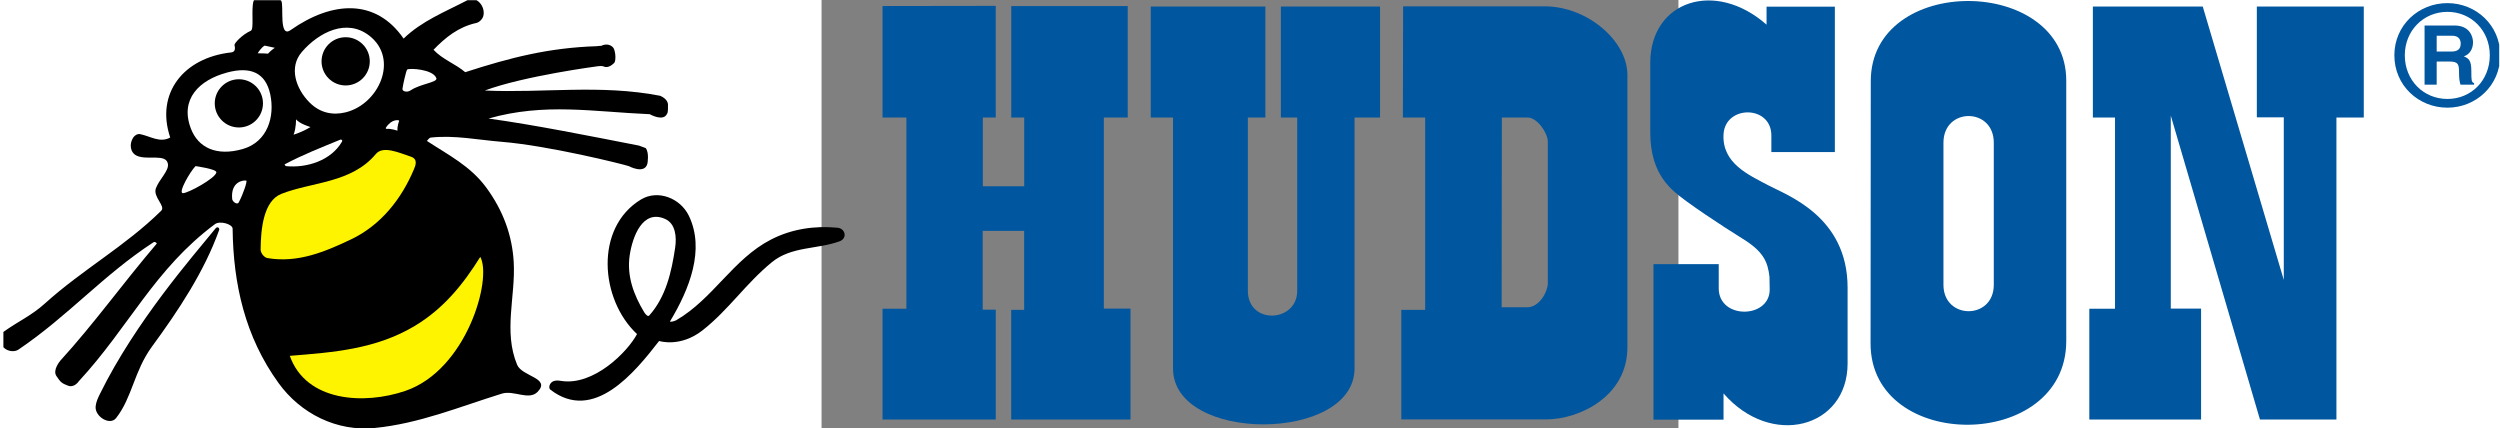
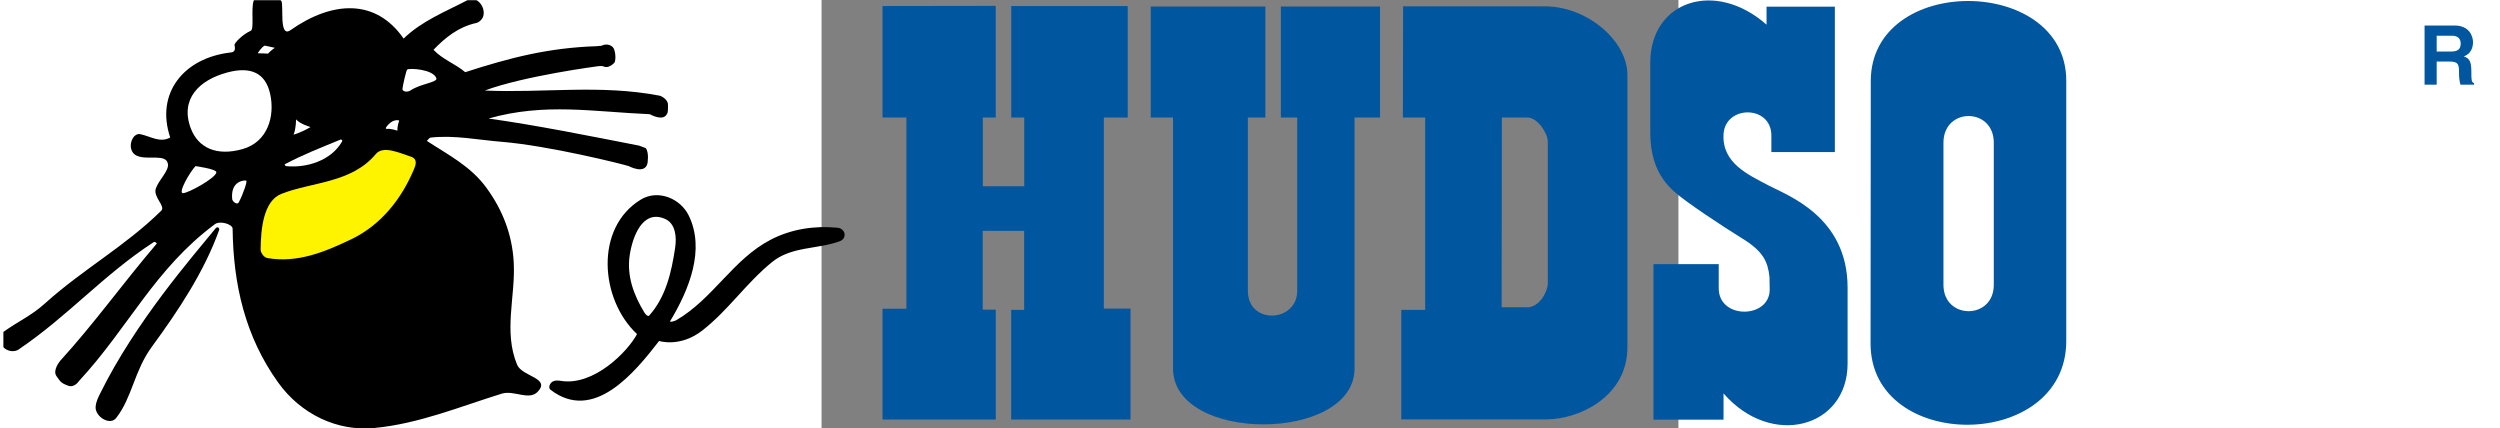
<svg xmlns="http://www.w3.org/2000/svg" xmlns:ns1="http://sodipodi.sourceforge.net/DTD/sodipodi-0.dtd" xmlns:ns2="http://www.inkscape.org/namespaces/inkscape" id="svgRoot" viewBox="0 0 200 100" xml:space="preserve" ns1:version="0.32" ns2:version="0.46" width="256" height="43.872" ns1:docname="Hudson.svg" ns2:output_extension="org.inkscape.output.svg.inkscape" version="1.0">
  <rect x="0" y="0" width="200" height="100" fill="#808080" stroke="none" />
  <ns1:namedview ns2:window-height="712" ns2:window-width="1024" ns2:pageshadow="2" ns2:pageopacity="0.0" guidetolerance="10.0" gridtolerance="10.0" objecttolerance="10.0" borderopacity="1.0" bordercolor="#666666" pagecolor="#ffffff" id="base" showgrid="false" ns2:zoom="3.625" ns2:cx="128" ns2:cy="21.93622" ns2:window-x="-4" ns2:window-y="-4" ns2:current-layer="svgRoot" />
  <defs id="defs3">
    <ns2:perspective ns1:type="inkscape:persp3d" ns2:vp_x="0 : 526.18109 : 1" ns2:vp_y="0 : 1000 : 0" ns2:vp_z="744.09448 : 526.18109 : 1" ns2:persp3d-origin="372.04724 : 350.78739 : 1" id="perspective126" />
  </defs>
  <g id="g2563" transform="matrix(1.456,0,0,1.456,-45.634,9.7343682e-7)">
    <path d="M 41.115,0.968 L 41.115,18.838 L 44.942,18.838 L 44.942,49.493 L 41.115,49.493 L 41.115,67.256 L 59.267,67.256 L 59.267,49.643 L 57.17,49.643 L 57.17,37.013 L 63.817,37.013 L 63.817,49.67 L 61.744,49.67 L 61.744,67.256 L 80.867,67.256 L 80.867,49.469 L 76.591,49.469 L 76.591,18.838 L 80.422,18.838 L 80.422,0.968 L 61.754,0.968 L 61.754,18.838 L 63.83,18.838 L 63.83,29.861 L 57.194,29.861 L 57.194,18.838 L 59.263,18.838 L 59.263,0.941 L 41.115,0.968 z" class="ps00 ps10" id="path61" style="fill:#00569f;fill-rule:nonzero;stroke:none;stroke-width:1;stroke-linecap:butt;stroke-linejoin:miter;stroke-miterlimit:10;stroke-dasharray:none" />
    <path d="M 84.112,1.045 L 102.488,1.045 L 102.488,18.838 L 99.682,18.838 L 99.682,46.61 C 99.682,52.121 107.594,51.716 107.594,46.61 L 107.594,18.838 L 104.972,18.838 L 104.972,1.045 L 120.87,1.045 L 120.87,18.838 L 116.782,18.838 L 116.782,59.066 C 116.779,70.953 87.684,71.083 87.684,59.066 L 87.684,18.838 L 84.112,18.838 L 84.112,1.045" class="ps00 ps10" id="path63" style="fill:#00569f;fill-rule:nonzero;stroke:none;stroke-width:1;stroke-linecap:butt;stroke-linejoin:miter;stroke-miterlimit:10;stroke-dasharray:none" />
-     <path d="M 235.141,18.838 L 235.141,1.045 L 252.754,1.045 L 265.746,44.872 L 265.746,18.808 L 261.426,18.808 L 261.426,1.045 L 278.57,1.045 L 278.57,18.838 L 274.184,18.838 L 274.184,67.256 L 261.928,67.256 L 247.631,18.53 L 247.631,49.469 L 252.486,49.469 L 252.486,67.256 L 234.572,67.256 L 234.572,49.493 L 238.691,49.493 L 238.691,18.838 L 235.141,18.838 z" class="ps00 ps10" id="path65" style="fill:#00569f;fill-rule:nonzero;stroke:none;stroke-width:1;stroke-linecap:butt;stroke-linejoin:miter;stroke-miterlimit:10;stroke-dasharray:none" />
    <g transform="matrix(3.348,0,0,-3.348,-166.131,232.386)" id="q3" class="ps00 ps10" style="fill:#00569f;fill-rule:nonzero;stroke:none;stroke-width:1;stroke-linecap:butt;stroke-linejoin:miter;stroke-miterlimit:10;stroke-dasharray:none">
      <clipPath id="clp3" clip-rule="nonzero">
        <path d="M 19.807,69.402 L 139.31,69.402 L 139.31,39.683 L 19.807,39.683 L 19.807,69.402 z" id="path69" />
      </clipPath>
      <g clip-path="url(#clp3)" id="g71">
        <path d="M 99.264,60.849 C 98.928,61.337 98.662,62.026 98.662,63.075 L 98.662,66.399 C 98.662,69.372 101.77,70.4 104.23,68.229 L 104.23,69.09 L 107.5,69.09 L 107.5,62.13 L 104.46,62.13 L 104.46,62.923 C 104.46,64.389 102.25,64.386 102.17,62.984 C 102.09,61.582 103.39,61.032 104.3,60.544 C 105.22,60.056 108.11,59.049 108.11,55.635 L 108.11,52.006 C 108.11,48.924 104.46,47.935 102.17,50.573 L 102.17,49.316 L 98.815,49.316 L 98.815,56.763 L 101.94,56.763 L 101.94,55.605 C 101.94,54.106 104.38,54.145 104.38,55.543 L 104.37,56.153 C 104.29,56.885 104.07,57.373 103.08,57.983 C 102.13,58.571 100.34,59.751 99.805,60.239 C 99.624,60.404 99.436,60.6 99.264,60.849" class="ps00" id="path73" style="fill:#00569f;fill-rule:nonzero;stroke:none" />
      </g>
    </g>
    <path d="M 124.567,1.015 L 147.249,1.015 C 154.147,1.015 160.522,6.586 160.522,11.997 L 160.522,55.687 C 160.522,63.536 152.841,67.233 147.477,67.233 L 124.279,67.233 L 124.279,49.67 L 128.106,49.67 L 128.106,18.838 L 124.534,18.838 L 124.567,1.015 M 140.395,18.838 L 140.361,49.262 L 144.45,49.262 C 146.442,49.262 147.765,46.717 147.765,45.418 L 147.765,22.716 C 147.765,21.289 146.044,18.838 144.54,18.838 L 140.395,18.838" class="ps00 ps10" id="path75" style="fill:#00569f;fill-rule:nonzero;stroke:none;stroke-width:1;stroke-linecap:butt;stroke-linejoin:miter;stroke-miterlimit:10;stroke-dasharray:none" />
    <g transform="matrix(3.348,0,0,-3.348,-166.131,232.386)" id="q4" class="ps00 ps10" style="fill:#00569f;fill-rule:nonzero;stroke:none;stroke-width:1;stroke-linecap:butt;stroke-linejoin:miter;stroke-miterlimit:10;stroke-dasharray:none">
      <clipPath id="clp4" clip-rule="nonzero">
        <path d="M 19.807,69.402 L 139.31,69.402 L 139.31,39.683 L 19.807,39.683 L 19.807,69.402 z" id="path79" />
      </clipPath>
      <g clip-path="url(#clp4)" id="g81">
-         <path d="M 134.29,66.764 C 134.29,68.202 135.45,69.261 136.83,69.261 C 138.2,69.261 139.36,68.202 139.36,66.764 C 139.36,65.314 138.2,64.255 136.83,64.255 C 135.45,64.255 134.29,65.314 134.29,66.764 M 136.83,64.672 C 137.97,64.672 138.86,65.559 138.86,66.764 C 138.86,67.95 137.97,68.843 136.83,68.843 C 135.69,68.843 134.79,67.95 134.79,66.764 C 134.79,65.559 135.69,64.672 136.83,64.672" class="ps00" id="path83" style="fill:#00569f;fill-rule:nonzero;stroke:none" />
-       </g>
+         </g>
    </g>
    <path d="M 288.314,4.088 L 293.102,4.088 C 295.613,4.088 296.082,5.953 296.082,6.77 C 296.082,7.819 295.58,8.716 294.609,9.031 C 295.412,9.376 295.814,9.663 295.814,11.438 C 295.814,12.824 295.814,13.169 296.25,13.327 L 296.25,13.578 L 294.073,13.578 C 293.939,13.126 293.839,12.64 293.839,11.662 C 293.839,10.367 293.772,9.864 292.298,9.864 L 290.256,9.864 L 290.256,13.578 L 288.314,13.578 L 288.314,4.088 M 292.566,8.264 C 293.604,8.264 294.107,7.909 294.107,6.968 C 294.107,6.466 293.872,5.726 292.734,5.726 L 290.256,5.726 L 290.256,8.264 L 292.566,8.264" class="ps00 ps10" id="path85" style="fill:#00569f;fill-rule:nonzero;stroke:none;stroke-width:1;stroke-linecap:butt;stroke-linejoin:miter;stroke-miterlimit:10;stroke-dasharray:none" />
    <g transform="matrix(3.348,0,0,-3.348,-166.131,232.386)" id="q5" class="ps00 ps10" style="fill:#00569f;fill-rule:nonzero;stroke:none;stroke-width:1;stroke-linecap:butt;stroke-linejoin:miter;stroke-miterlimit:10;stroke-dasharray:none">
      <clipPath id="clp5" clip-rule="nonzero">
        <path d="M 19.807,69.402 L 139.31,69.402 L 139.31,39.683 L 19.807,39.683 L 19.807,69.402 z" id="path89" />
      </clipPath>
      <g clip-path="url(#clp5)" id="g91">
        <path d="M 109.22,65.524 C 109.22,70.677 118.58,70.598 118.58,65.548 L 118.58,53.084 C 118.58,47.777 109.21,47.737 109.21,52.961 L 109.22,65.524 M 112.7,55.771 C 112.7,54.09 115.11,54.09 115.11,55.771 L 115.11,61.825 L 115.11,62.578 C 115.11,64.28 112.7,64.28 112.7,62.578 L 112.7,55.771" class="ps00" id="path93" style="fill:#00569f;fill-rule:nonzero;stroke:none" />
      </g>
    </g>
    <g transform="matrix(3.348,0,0,-3.348,-166.131,232.386)" id="q6" class="ps00 ps10" style="fill:#00569f;fill-rule:nonzero;stroke:none;stroke-width:1;stroke-linecap:butt;stroke-linejoin:miter;stroke-miterlimit:10;stroke-dasharray:none">
      <clipPath id="clp6" clip-rule="nonzero">
        <path d="M 19.807,69.402 L 139.31,69.402 L 139.31,39.683 L 19.807,39.683 L 19.807,69.402 z" id="path97" />
      </clipPath>
      <g clip-path="url(#clp6)" id="g99">
        <path d="M 24.224,49.951 C 24.244,50.171 24.346,50.38 24.434,50.557 C 26.141,54.019 28.868,57.126 29.962,58.469 C 30.042,58.579 30.154,58.512 30.143,58.411 C 29.43,56.414 28.198,54.556 26.913,52.803 C 26.065,51.642 25.973,50.366 25.202,49.391 C 24.907,49.017 24.178,49.465 24.224,49.951 M 53.277,53.589 C 54.531,54.571 55.36,55.843 56.612,56.863 C 57.549,57.623 58.777,57.466 59.846,57.857 C 60.227,57.997 60.13,58.471 59.741,58.507 C 58.634,58.611 57.545,58.446 56.561,57.94 C 54.744,57.005 53.798,55.108 52.02,54.075 C 51.947,54.032 51.692,53.966 51.732,54.032 C 52.656,55.567 53.409,57.46 52.629,59.078 C 52.223,59.921 51.145,60.35 50.332,59.856 C 48.107,58.507 48.373,55.068 50.146,53.415 C 49.711,52.585 48.076,50.91 46.492,51.175 C 46.373,51.195 46.246,51.2 46.14,51.157 C 45.963,51.085 45.885,50.84 46,50.751 C 48.074,49.151 50.042,51.586 51.204,53.084 C 51.204,53.084 52.209,52.755 53.277,53.589 M 50.494,54.454 C 49.983,55.293 49.647,56.208 49.797,57.197 C 49.928,58.059 50.404,59.402 51.485,58.93 C 51.994,58.708 52.049,58.066 51.972,57.55 C 51.799,56.383 51.527,55.191 50.731,54.303 C 50.672,54.237 50.562,54.342 50.494,54.454 M 22.531,52.137 C 22.531,52.137 22.149,51.696 22.347,51.404 C 22.545,51.11 22.599,51.058 22.902,50.943 C 23.206,50.828 23.419,51.157 23.419,51.157 C 25.825,53.76 27.038,56.519 29.933,58.676 C 30.174,58.856 30.78,58.68 30.783,58.46 C 30.813,55.828 31.37,53.3 32.979,51.074 C 34.049,49.591 35.78,48.742 37.58,48.918 C 39.717,49.127 41.622,49.926 43.672,50.562 C 44.252,50.742 44.969,50.215 45.389,50.651 C 46.029,51.319 44.642,51.374 44.405,51.946 C 43.742,53.539 44.334,55.218 44.243,56.848 C 44.173,58.138 43.737,59.323 42.935,60.42 C 42.17,61.467 41.099,61.996 40.085,62.663 C 40.145,62.722 40.2,62.816 40.266,62.823 C 41.414,62.948 42.523,62.713 43.658,62.621 C 45.917,62.438 49.493,61.546 49.758,61.454 C 49.758,61.454 50.519,61.042 50.646,61.587 C 50.646,61.587 50.739,62.098 50.561,62.321 L 50.237,62.44 C 47.837,62.908 45.281,63.423 43.036,63.735 C 45.721,64.5 48.048,64.058 50.759,63.942 C 50.759,63.942 51.42,63.558 51.589,63.976 C 51.589,63.976 51.64,63.976 51.629,64.396 C 51.623,64.689 51.246,64.826 51.246,64.826 C 48.386,65.379 45.657,64.948 42.857,65.076 C 44.75,65.779 48.276,66.24 48.276,66.24 C 48.48,66.266 48.55,66.228 48.55,66.228 C 48.675,66.165 48.857,66.202 49.053,66.397 C 49.136,66.48 49.132,66.886 49.032,67.088 C 48.969,67.213 48.734,67.368 48.424,67.213 C 48.446,67.224 48.208,67.198 48.208,67.198 C 45.934,67.124 44.092,66.658 41.921,65.954 C 41.446,66.358 40.833,66.563 40.402,67.027 C 40.963,67.61 41.597,68.125 42.45,68.31 C 42.594,68.341 42.75,68.499 42.787,68.644 C 42.903,69.094 42.469,69.629 42.029,69.402 C 40.962,68.845 39.846,68.412 38.97,67.563 C 37.641,69.488 35.555,69.372 33.557,67.968 C 32.98,67.563 33.249,69.195 33.11,69.371 C 32.972,69.547 31.86,69.611 31.784,69.356 C 31.662,68.95 31.819,68.01 31.656,67.939 C 31.216,67.741 30.853,67.325 30.872,67.254 C 30.924,67.049 30.888,66.919 30.708,66.9 C 28.444,66.649 27.08,64.947 27.795,62.826 C 27.307,62.554 26.848,62.886 26.361,62.987 C 26.229,63.014 26.093,62.933 26.02,62.818 C 25.827,62.519 25.871,62.102 26.197,61.953 C 26.702,61.722 27.606,62.077 27.686,61.557 C 27.737,61.232 27.269,60.82 27.111,60.4 C 26.953,59.986 27.589,59.54 27.366,59.322 C 25.65,57.627 23.612,56.518 21.796,54.88 C 21.14,54.288 20.524,54.032 19.807,53.517 C 19.549,53.332 19.641,52.921 19.854,52.74 C 20.045,52.578 20.348,52.549 20.529,52.672 C 22.931,54.298 24.573,56.231 26.996,57.812 C 27.071,57.861 27.164,57.761 27.15,57.746 C 25.427,55.72 24.19,53.96 22.517,52.123 M 30.005,61.159 C 29.982,60.888 28.653,60.157 28.404,60.161 C 28.153,60.166 28.746,61.191 29.007,61.457 C 29.007,61.457 30.02,61.317 30.005,61.159 M 40.538,65.668 C 40.613,65.463 39.776,65.402 39.31,65.086 C 39.129,64.964 38.903,65.039 38.915,65.154 C 38.929,65.305 39.093,66.044 39.142,66.08 C 39.246,66.158 40.379,66.1 40.538,65.668 M 31.074,59.715 C 31.006,59.588 30.776,59.748 30.762,59.881 C 30.679,60.736 31.322,60.792 31.436,60.762 C 31.498,60.744 31.294,60.128 31.074,59.715 M 38.12,63.292 C 38.397,63.729 38.723,63.651 38.723,63.651 C 38.723,63.651 38.765,63.651 38.753,63.605 C 38.753,63.605 38.665,63.405 38.675,63.154 C 38.675,63.154 38.352,63.264 38.167,63.239 C 38.104,63.23 38.12,63.292 38.12,63.292" class="ps02 ps10" id="path101" style="fill:#000000;fill-rule:nonzero;stroke:none;stroke-width:1;stroke-linecap:butt;stroke-linejoin:miter;stroke-miterlimit:10;stroke-dasharray:none" />
      </g>
    </g>
    <path d="M -63.931,11.619 C -60.221,10.628 -57.784,11.619 -57.034,15.135 C -56.287,18.651 -57.429,22.739 -61.46,23.894 C -65.656,25.09 -68.596,23.677 -69.764,20.603 C -71.562,15.888 -68.421,12.818 -63.931,11.619" class="ps03 ps10" id="path103" style="fill:#ffffff;fill-rule:nonzero;stroke:none;stroke-width:1;stroke-linecap:butt;stroke-linejoin:miter;stroke-miterlimit:10;stroke-dasharray:none" />
-     <path d="M -50.722,16.444 C -49.051,18.122 -46.995,18.51 -44.952,18.008 C -39.612,16.695 -36.347,9.449 -41.155,5.719 C -44.778,2.903 -49.238,5.146 -51.987,8.348 C -54.077,10.782 -52.965,14.204 -50.722,16.444" class="ps03 ps10" id="path105" style="fill:#ffffff;fill-rule:nonzero;stroke:none;stroke-width:1;stroke-linecap:butt;stroke-linejoin:miter;stroke-miterlimit:10;stroke-dasharray:none" />
    <path d="M -54.499,26.633 C -51.174,26.955 -47.303,25.749 -45.542,22.719 C -45.394,22.458 -45.656,22.327 -45.796,22.384 C -49.004,23.707 -51.803,24.792 -54.763,26.365 C -54.562,26.462 -54.71,26.613 -54.499,26.633" class="ps03 ps10" id="path107" style="fill:#ffffff;fill-rule:nonzero;stroke:none;stroke-width:1;stroke-linecap:butt;stroke-linejoin:miter;stroke-miterlimit:10;stroke-dasharray:none" />
-     <path d="M -62.066,20.435 C -59.933,20.435 -58.202,18.704 -58.202,16.565 C -58.202,14.435 -59.933,12.704 -62.066,12.704 C -64.199,12.704 -65.934,14.435 -65.934,16.565 C -65.934,18.704 -64.199,20.435 -62.066,20.435" class="ps02 ps10" id="path109" style="fill:#000000;fill-rule:nonzero;stroke:none;stroke-width:1;stroke-linecap:butt;stroke-linejoin:miter;stroke-miterlimit:10;stroke-dasharray:none" />
    <path d="M -44.949,13.698 C -42.82,13.698 -41.082,11.967 -41.082,9.834 C -41.082,7.698 -42.82,5.967 -44.949,5.967 C -47.085,5.967 -48.813,7.698 -48.813,9.834 C -48.813,11.967 -47.085,13.698 -44.949,13.698" class="ps02 ps10" id="path111" style="fill:#000000;fill-rule:nonzero;stroke:none;stroke-width:1;stroke-linecap:butt;stroke-linejoin:miter;stroke-miterlimit:10;stroke-dasharray:none" />
    <path d="M -57.398,8.602 C -57.398,8.602 -58.202,8.538 -59.046,8.538 C -59.046,8.538 -58.52,7.624 -57.928,7.31 L -56.31,7.661 C -56.977,8.12 -57.398,8.602 -57.398,8.602" class="ps03 ps10" id="path113" style="fill:#ffffff;fill-rule:nonzero;stroke:none;stroke-width:1;stroke-linecap:butt;stroke-linejoin:miter;stroke-miterlimit:10;stroke-dasharray:none" />
    <path d="M -53.293,21.587 C -53.293,21.587 -51.927,21.202 -50.591,20.362 C -50.591,20.362 -52.309,19.866 -52.905,19.133 C -52.905,19.133 -52.871,20.499 -53.293,21.587" class="ps03 ps10" id="path115" style="fill:#ffffff;fill-rule:nonzero;stroke:none;stroke-width:1;stroke-linecap:butt;stroke-linejoin:miter;stroke-miterlimit:10;stroke-dasharray:none" />
-     <path d="M -23.369,41.179 C -26.091,45.565 -29.262,49.486 -33.856,52.238 C -40.121,56.002 -47.018,56.491 -53.903,57.043 C -51.284,64.433 -41.946,64.915 -35.373,62.659 C -25.538,59.29 -21.423,44.694 -23.369,41.179" class="ps04 ps10" id="path117" style="fill:#fff400;fill-rule:nonzero;stroke:none;stroke-width:1;stroke-linecap:butt;stroke-linejoin:miter;stroke-miterlimit:10;stroke-dasharray:none" />
    <path d="M -34.482,25.12 C -36.381,24.49 -38.949,23.298 -40.107,24.688 C -44.032,29.382 -50.337,29.141 -55.252,31.077 C -58.145,32.218 -58.55,36.755 -58.58,39.987 C -58.584,40.536 -58.058,41.269 -57.479,41.373 C -52.627,42.2 -48.244,40.355 -44.079,38.369 C -39.267,36.079 -35.955,31.83 -33.97,27.058 C -33.742,26.509 -33.344,25.501 -34.482,25.12" class="ps04 ps10" id="path119" style="fill:#fff400;fill-rule:nonzero;stroke:none;stroke-width:1;stroke-linecap:butt;stroke-linejoin:miter;stroke-miterlimit:10;stroke-dasharray:none" />
    <g id="xfrm7" transform="matrix(669.68,0,0,-334.84,-166.131,232.386)">
      <g id="frm8" transform="scale(1e-2,1e-2)">
</g>
    </g>
  </g>
</svg>